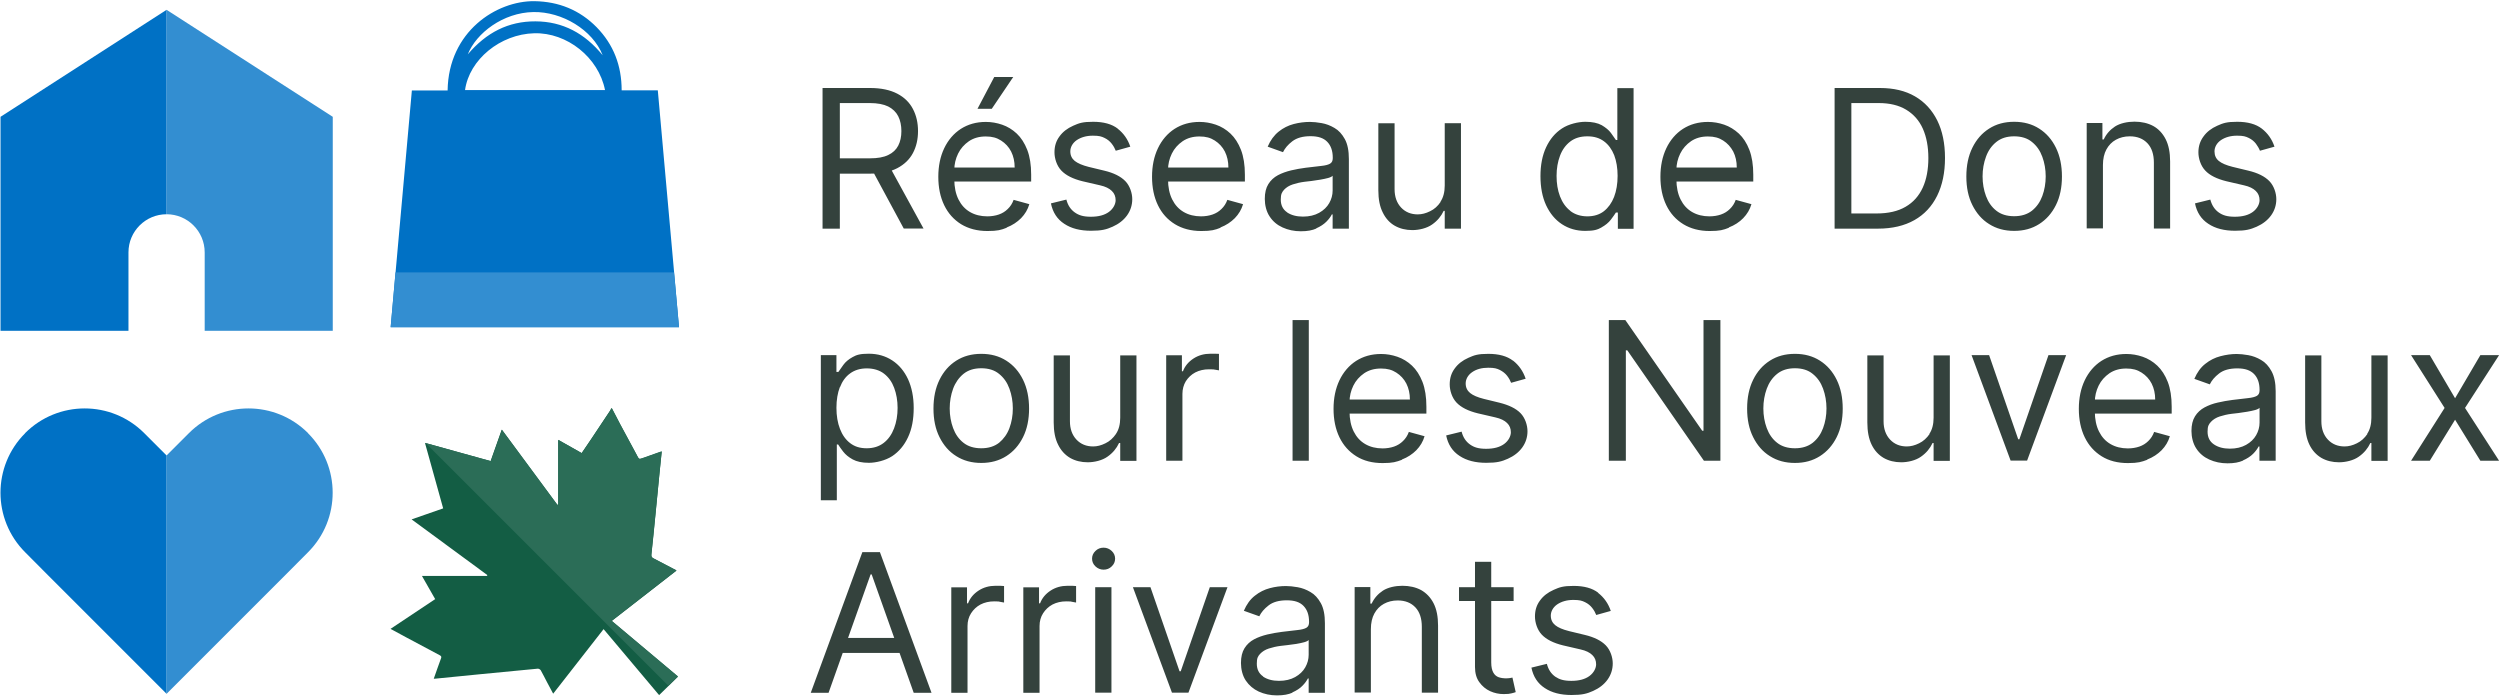
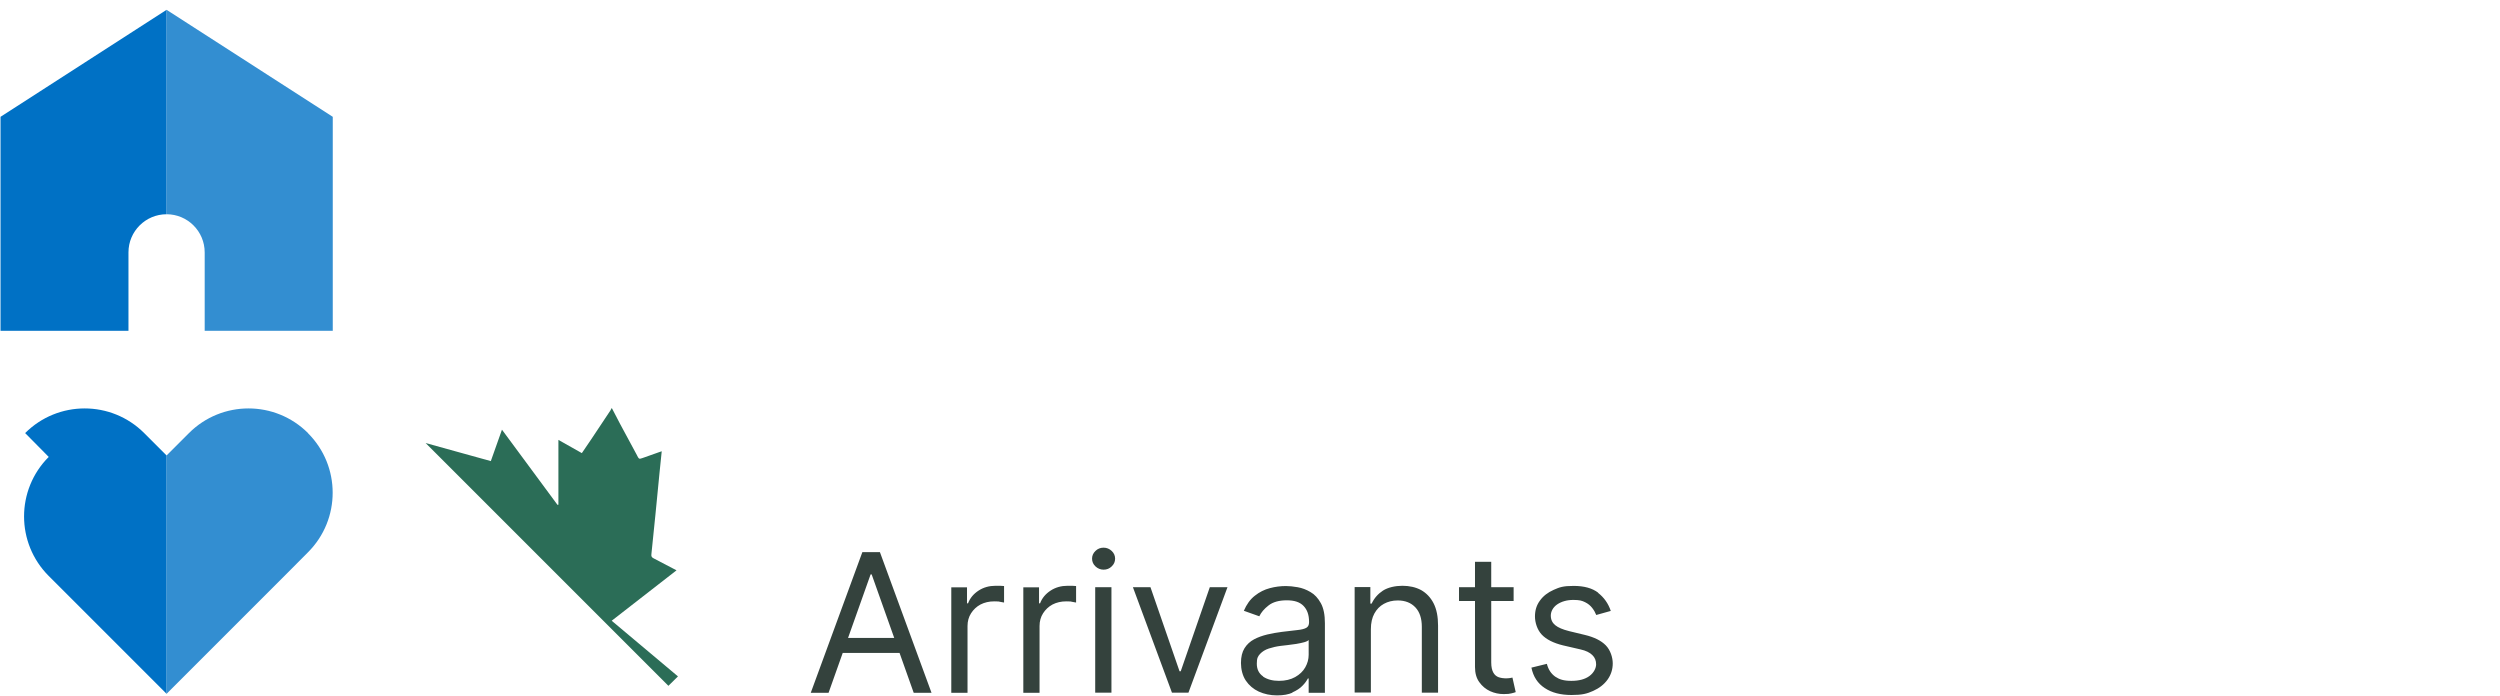
<svg xmlns="http://www.w3.org/2000/svg" id="Layer_1" data-name="Layer 1" width="1909" height="531.2" version="1.1" viewBox="0 0 1909 531.2">
  <defs>
    <style>
      .cls-1 {
        fill: #338ed1;
      }

      .cls-1, .cls-2, .cls-3, .cls-4, .cls-5 {
        stroke-width: 0px;
      }

      .cls-2 {
        fill: #34423d;
      }

      .cls-3 {
        fill: #135d44;
      }

      .cls-4 {
        fill: #0071c5;
      }

      .cls-5 {
        fill: #2b6d57;
      }
    </style>
  </defs>
-   <path class="cls-3" d="M467.2,311.9c2.1,4,4.1,8,6.2,11.9,4.3,8.1,8.7,16.2,13.1,24.3,1.5,2.7,1.4,2.8,4.3,1.8,4.2-1.5,8.4-3,12.7-4.5.5-.2,1-.3,1.8-.6-.6,5.7-1.2,11.2-1.7,16.6-1,10.6-2,21.1-3.1,31.7-1,10.1-1.9,20.3-3.1,30.4-.2,1.7.4,2.4,1.8,3.1,5.7,2.9,11.4,5.9,17.4,9.1-16.5,12.9-32.9,25.6-49.5,38.5,17,14.3,33.8,28.4,50.6,42.5-4.8,4.7-9.5,9.3-14.4,14.1-13.9-16.5-28.1-33.3-42.4-50.4-12.9,16.5-25.6,32.8-38.5,49.3-1.6-3.1-3.2-5.9-4.7-8.8-1.6-3-3.1-6.1-4.8-9.1-.4-.6-1.5-1.3-2.3-1.2-14.2,1.3-28.4,2.7-42.6,4.1-11.8,1.2-23.5,2.3-35.3,3.5-.3,0-.7,0-1.5.1,1.1-3,2.1-5.8,3-8.5.9-2.4,1.7-4.8,2.6-7.2.4-1.1.1-1.6-.9-2.2-8.6-4.5-17.1-9.1-25.7-13.7-3.9-2.1-7.7-4.2-12-6.5,11.5-7.6,22.7-15.1,34.1-22.7-3.3-5.8-6.6-11.5-10.1-17.7h49.7c0-.2.1-.5.2-.7l-57.8-42.5c8.1-2.8,16-5.6,24.1-8.4-4.6-16.6-9.2-33.1-13.9-50,16.9,4.7,33.4,9.3,50.1,13.9,2.8-8.1,5.6-15.9,8.5-24,14.3,19.3,28.3,38.4,42.4,57.4.2,0,.5,0,.7-.1v-49.5c6.3,3.6,12,6.8,17.9,10.1,2.4-3.6,4.8-7.1,7.2-10.6,4.9-7.3,9.8-14.7,14.7-22.1.3-.5.5-1,.7-1.5h.4Z" />
  <path class="cls-5" d="M486.6,348c-4.3-8.1-8.7-16.2-13.1-24.3-2.1-4-4.1-7.9-6.2-11.9-.1,0-.3,0-.4,0-.2.5-.4,1-.7,1.5-4.9,7.4-9.8,14.7-14.7,22.1-2.4,3.5-4.8,7-7.2,10.6-5.9-3.3-11.5-6.5-17.9-10.1v49.5c-.2,0-.5,0-.7.1-14.1-19-28.1-38.1-42.4-57.4-2.8,8.1-5.6,15.9-8.5,24-16.5-4.6-33-9.1-49.8-13.8l185.4,185.4c2.4-2.4,4.9-4.8,7.3-7.2-16.8-14.1-33.6-28.2-50.6-42.5,16.6-12.9,32.9-25.6,49.5-38.5-6-3.1-11.7-6.2-17.4-9.1-1.4-.7-2-1.4-1.8-3.1,1.1-10.1,2.1-20.3,3.1-30.4,1-10.6,2-21.1,3.1-31.7.5-5.4,1.1-10.9,1.7-16.6-.8.2-1.3.4-1.8.6-4.2,1.5-8.4,3-12.7,4.5-2.9,1-2.8.9-4.3-1.8" />
  <path class="cls-1" d="M254.1,252.6V89.2L127.2,7.5v156.1c16.1,0,29.1,13.1,29.1,29.1v59.9h97.7Z" />
-   <path class="cls-4" d="M357.2,41.5c14.1-16.6,30.9-25.3,51.7-25.2,20.8.1,37.6,9.1,51.3,25.9-7.7-19.5-31.1-33.4-52.9-33-23.1.4-43.6,16-50.1,32.3M462,68.8c-4.9-24.9-29-44.1-54.1-43.4-25.9.7-49.6,20.1-52.8,43.4h106.9ZM298.3,249.9c5.4-60.3,10.8-120.3,16.2-180.8h27.3C342.4,24,379.2.5,408.2.9c18.4.3,34.4,6.7,47.4,19.9,12.9,13.2,19.1,29.3,19.1,48.2h27.6c5.4,60.5,10.8,120.5,16.2,180.8h-220.2Z" />
-   <path class="cls-1" d="M298.3,249.9h220.2c-1.3-14-2.5-27.9-3.8-41.9h-212.7c-1.2,14-2.5,27.9-3.7,41.9" />
  <path class="cls-1" d="M235.2,330.7c-25.1-25.1-65.8-25.1-90.9,0l-17.1,17.1v182l90-90h0s18-18.1,18-18.1c25.1-25.1,25.1-65.8,0-90.9" />
-   <path class="cls-4" d="M19.2,330.7c25.1-25.1,65.8-25.1,90.9,0l17.1,17.1v182l-90-90h0s-18-18.1-18-18.1c-25.1-25.1-25.1-65.8,0-90.9" />
+   <path class="cls-4" d="M19.2,330.7c25.1-25.1,65.8-25.1,90.9,0l17.1,17.1v182l-90-90h0c-25.1-25.1-25.1-65.8,0-90.9" />
  <path class="cls-4" d="M127.2,163.6V7.5L.4,89.2v163.4h97.7v-59.9c0-16.1,13.1-29.1,29.1-29.1h0Z" />
  <g>
    <path class="cls-2" d="M1220.4,452.6c-4.6-3.5-10.8-5.2-18.8-5.2s-10.7,1-15.2,3c-4.5,2-8,4.7-10.5,8.2-2.6,3.5-3.8,7.5-3.8,12.1s1.7,10.2,5.2,13.9c3.5,3.7,8.9,6.4,16.2,8.2l13.4,3.1c4.1.9,7.1,2.4,9,4.3,2,1.9,2.9,4.3,2.9,7.1s-1.7,6.4-5.1,8.9c-3.4,2.5-8,3.7-13.8,3.7s-9.2-1.1-12.3-3.2c-3.1-2.2-5.3-5.4-6.4-9.8l-11.8,2.9c1.4,6.9,4.8,12.1,10.2,15.6,5.4,3.6,12.2,5.3,20.4,5.3s11.8-1,16.5-3.1,8.4-5,11-8.6c2.6-3.6,4-7.8,4-12.4s-1.8-10.2-5.3-13.8c-3.5-3.6-8.9-6.3-16.1-8l-12-2.9c-4.8-1.2-8.3-2.7-10.5-4.5-2.2-1.8-3.4-4.2-3.4-7.3s1.6-6.3,4.9-8.6c3.3-2.2,7.4-3.4,12.3-3.4s6.6.6,8.9,1.7c2.3,1.1,4.1,2.6,5.5,4.4,1.4,1.8,2.4,3.6,3.1,5.4l11.1-3.1c-1.9-5.7-5.2-10.3-9.7-13.8M1126.3,509.3c0,4.7,1.1,8.6,3.3,11.6,2.2,3.1,5,5.4,8.3,6.9,3.3,1.5,6.8,2.2,10.3,2.2s4.2-.2,5.7-.5c1.5-.3,2.7-.7,3.5-1l-2.5-11.1c-.5.1-1.2.2-2.1.4-.9.1-2,.2-3.3.2s-3.5-.3-5.2-.9c-1.6-.6-3-1.7-4-3.5s-1.6-4.3-1.6-7.8v-76.8h-12.4v80.1ZM1114.1,458.9h41.7v-10.5h-41.7v10.5ZM1049.4,468.6c1.8-3.3,4.2-5.8,7.3-7.5,3.1-1.7,6.6-2.6,10.6-2.6,5.7,0,10.2,1.8,13.5,5.3,3.3,3.5,4.9,8.5,4.9,14.8v50.3h12.4v-51.2c0-6.8-1.1-12.5-3.4-17-2.3-4.5-5.5-7.8-9.5-10.1-4.1-2.2-8.9-3.3-14.3-3.3s-11,1.2-14.9,3.7c-3.8,2.5-6.7,5.8-8.6,9.9h-1v-12.6h-12v80.5h12.4v-48.4c0-4.7.9-8.7,2.7-12M964.5,516.5c-3.2-2.2-4.8-5.4-4.8-9.7s.8-5.6,2.5-7.5c1.7-1.8,3.9-3.2,6.7-4.1,2.8-.9,5.8-1.6,9-2,1.3-.2,3.1-.4,5.2-.6,2.2-.3,4.4-.6,6.7-.9,2.3-.4,4.3-.8,6.1-1.3,1.8-.5,2.9-1.1,3.4-1.7v11.3c0,3.4-.9,6.6-2.6,9.6-1.7,3-4.3,5.5-7.7,7.4-3.4,1.9-7.5,2.9-12.4,2.9s-9-1.1-12.2-3.3M986.7,528.8c3.2-1.4,5.9-3.1,7.8-5.1,2-2,3.3-3.9,4.2-5.6h.6v10.9h12.4v-53.1c0-6.4-1-11.5-3.1-15.3-2.1-3.8-4.7-6.7-7.9-8.5-3.2-1.9-6.4-3.1-9.8-3.7-3.4-.6-6.4-.9-8.9-.9-4.1,0-8.2.5-12.3,1.6-4.2,1.1-8,3-11.5,5.8-3.5,2.7-6.3,6.6-8.4,11.5l11.8,4.2c1.4-2.9,3.7-5.7,7.1-8.3,3.3-2.6,8-3.9,13.9-3.9s10,1.4,12.8,4.3c2.8,2.9,4.2,6.9,4.2,12.1v.4c0,2-.7,3.4-2.1,4.2s-3.7,1.4-6.7,1.7-7,.8-11.9,1.4c-3.7.5-7.5,1.1-11.2,2s-7.1,2.1-10.1,3.7c-3,1.6-5.5,3.9-7.3,6.8-1.8,2.9-2.7,6.6-2.7,11.3s1.2,9.7,3.7,13.4c2.5,3.7,5.8,6.5,9.9,8.4,4.2,1.9,8.8,2.9,13.9,2.9s8.7-.7,11.9-2.1M923.8,448.4l-22.2,64.2h-.9l-22.2-64.2h-13.4l29.8,80.5h12.6l29.8-80.5h-13.4ZM848.9,432.5c1.7-1.6,2.6-3.6,2.6-5.9s-.9-4.3-2.6-5.9c-1.7-1.6-3.8-2.5-6.2-2.5s-4.5.8-6.2,2.5c-1.7,1.6-2.6,3.6-2.6,5.9s.9,4.3,2.6,5.9c1.7,1.6,3.8,2.5,6.2,2.5s4.5-.8,6.2-2.5M848.7,448.4h-12.4v80.5h12.4v-80.5ZM793.8,529v-51c0-3.6.9-6.9,2.7-9.7,1.8-2.8,4.2-5.1,7.2-6.7,3.1-1.6,6.6-2.4,10.5-2.4s3.2.1,4.7.4c1.5.2,2.4.4,2.8.5v-12.6c-.7,0-1.7-.1-3.1-.2-1.4,0-2.5,0-3.4,0-4.8,0-9.2,1.2-13,3.7-3.8,2.5-6.5,5.7-8,9.7h-.8v-12.2h-12v80.5h12.4ZM738.8,529v-51c0-3.6.9-6.9,2.7-9.7,1.8-2.8,4.2-5.1,7.2-6.7,3.1-1.6,6.6-2.4,10.5-2.4s3.2.1,4.7.4c1.5.2,2.4.4,2.8.5v-12.6c-.7,0-1.7-.1-3.1-.2-1.4,0-2.5,0-3.4,0-4.8,0-9.2,1.2-13,3.7-3.8,2.5-6.5,5.7-8,9.7h-.8v-12.2h-12v80.5h12.4ZM637.7,498.6h55v-11.5h-55v11.5ZM664.8,438.6h.8l32.1,90.4h13.6l-39.4-107.4h-13.4l-39.4,107.4h13.6l32.1-90.4Z" />
-     <path class="cls-2" d="M1841.1,271.2l25.6,40.3-25.6,40.3h14.3l19.3-31.3,19.3,31.3h14.3l-26-40.3,26-40.3h-14.3l-19.3,32.9-19.3-32.9h-14.3ZM1807.8,331.3c-2.2,3.2-4.9,5.7-8.1,7.2-3.2,1.6-6.3,2.4-9.4,2.4-5.1,0-9.4-1.7-12.7-5.2-3.3-3.5-5-8.2-5-14v-50.3h-12.4v51.2c0,6.8,1.1,12.5,3.3,17,2.2,4.5,5.3,7.8,9.2,10.1,3.9,2.2,8.4,3.3,13.4,3.3s11.1-1.4,15.1-4.3c4-2.8,6.9-6.3,8.8-10.4h.8v13.6h12.4v-80.5h-12.4v47.6c0,5-1.1,9.2-3.3,12.4M1690.5,339.3c-3.2-2.2-4.8-5.4-4.8-9.7s.9-5.6,2.6-7.5c1.7-1.8,3.9-3.2,6.7-4.1,2.8-.9,5.8-1.6,9-2,1.3-.2,3.1-.4,5.2-.6,2.1-.3,4.4-.6,6.7-1,2.3-.4,4.3-.8,6.1-1.3,1.8-.5,2.9-1.1,3.4-1.7v11.3c0,3.4-.9,6.6-2.6,9.6-1.7,3-4.3,5.5-7.7,7.4-3.4,1.9-7.5,2.9-12.4,2.9s-9-1.1-12.2-3.3M1712.7,351.6c3.2-1.4,5.8-3.1,7.8-5.1,2-2,3.3-3.9,4.2-5.6h.6v10.9h12.4v-53.1c0-6.4-1.1-11.5-3.2-15.3-2.1-3.8-4.7-6.7-7.9-8.5-3.2-1.9-6.4-3.1-9.8-3.7-3.4-.6-6.4-.9-8.9-.9-4.1,0-8.2.6-12.4,1.7-4.2,1.1-8,3-11.5,5.8-3.5,2.7-6.3,6.6-8.4,11.5l11.8,4.2c1.4-2.9,3.7-5.7,7.1-8.3,3.3-2.6,8-3.9,13.9-3.9s9.9,1.4,12.8,4.3c2.8,2.9,4.2,6.9,4.2,12.1v.4c0,2-.7,3.4-2.1,4.2-1.4.8-3.7,1.4-6.7,1.7-3.1.3-7,.8-11.9,1.4-3.7.5-7.5,1.1-11.2,2-3.7.8-7.1,2.1-10.1,3.7-3,1.6-5.5,3.9-7.3,6.8-1.8,2.9-2.7,6.6-2.7,11.2s1.2,9.7,3.7,13.4c2.4,3.7,5.7,6.5,9.9,8.4,4.2,1.9,8.8,2.9,13.9,2.9s8.7-.7,11.9-2.1M1639.6,350.9c4.4-1.7,8-4.1,11-7.1,3-3.1,5.1-6.6,6.3-10.7l-12-3.3c-1,2.8-2.5,5.1-4.5,7-1.9,1.9-4.2,3.3-6.8,4.2-2.6.9-5.6,1.4-8.8,1.4-5,0-9.4-1.1-13.2-3.3-3.8-2.2-6.7-5.4-8.8-9.6-2.1-4.2-3.2-9.4-3.2-15.4v-7.1c0-4.4,1-8.6,2.9-12.5,1.9-3.9,4.7-7,8.3-9.5,3.6-2.4,7.8-3.6,12.8-3.6s8.4,1,11.7,3.1c3.3,2.1,5.9,4.9,7.7,8.4,1.8,3.6,2.7,7.6,2.7,12.2h-49.5v10.7h62.1v-5.2c0-7.5-1-13.8-3-19-2-5.1-4.7-9.3-8-12.4-3.3-3.1-7.1-5.4-11.2-6.8-4.1-1.4-8.2-2.1-12.4-2.1-7.3,0-13.6,1.8-19.1,5.3-5.4,3.5-9.7,8.5-12.7,14.8-3,6.3-4.5,13.6-4.5,21.8s1.5,15.5,4.5,21.7c3,6.2,7.3,11,12.9,14.5,5.6,3.5,12.3,5.2,20.1,5.2s10.4-.9,14.7-2.5M1564.2,271.2l-22.2,64.2h-.9l-22.2-64.2h-13.4l29.8,80.5h12.6l29.8-80.5h-13.4ZM1473.5,331.3c-2.2,3.2-4.9,5.7-8.1,7.2-3.2,1.6-6.3,2.4-9.4,2.4-5.1,0-9.4-1.7-12.7-5.2-3.3-3.5-5-8.2-5-14v-50.3h-12.4v51.2c0,6.8,1.1,12.5,3.3,17,2.2,4.5,5.3,7.8,9.2,10.1,3.9,2.2,8.4,3.3,13.4,3.3s11.1-1.4,15.1-4.3c4-2.8,6.9-6.3,8.8-10.4h.8v13.6h12.4v-80.5h-12.4v47.6c0,5-1.1,9.2-3.3,12.4M1357,338.1c-3.6-2.8-6.2-6.6-7.9-11.2-1.7-4.6-2.6-9.6-2.6-15s.9-10.4,2.6-15.1c1.7-4.6,4.3-8.4,7.9-11.3,3.6-2.9,8.1-4.3,13.6-4.3s10.1,1.4,13.6,4.3c3.6,2.9,6.2,6.6,7.9,11.3,1.7,4.7,2.6,9.7,2.6,15.1s-.9,10.4-2.6,15c-1.7,4.6-4.3,8.3-7.9,11.2-3.6,2.8-8.1,4.2-13.6,4.2s-10.1-1.4-13.6-4.2M1389.7,348.3c5.5-3.5,9.7-8.3,12.8-14.5,3.1-6.2,4.6-13.5,4.6-21.8s-1.5-15.7-4.6-22c-3.1-6.3-7.3-11.1-12.8-14.6-5.5-3.5-11.8-5.2-19.1-5.2s-13.6,1.7-19.1,5.2c-5.5,3.5-9.7,8.3-12.8,14.6-3.1,6.3-4.6,13.6-4.6,22s1.5,15.6,4.6,21.8c3.1,6.2,7.3,11.1,12.8,14.5,5.5,3.5,11.8,5.2,19.1,5.2s13.6-1.7,19.1-5.2M1300.8,244.4v84.5h-1l-58.7-84.5h-12.6v107.4h13v-84.3h1.1l58.5,84.3h12.6v-107.4h-12.8ZM1155.3,275.4c-4.6-3.5-10.8-5.2-18.8-5.2s-10.7,1-15.2,3c-4.5,2-8,4.7-10.5,8.2-2.6,3.5-3.8,7.5-3.8,12.1s1.7,10.2,5.2,13.9c3.5,3.7,8.9,6.4,16.2,8.2l13.4,3.1c4.1.9,7.1,2.4,9,4.3,2,1.9,2.9,4.3,2.9,7.1s-1.7,6.4-5.1,8.9c-3.4,2.5-8,3.7-13.8,3.7s-9.2-1.1-12.3-3.3c-3.1-2.2-5.3-5.4-6.4-9.8l-11.8,2.9c1.4,6.9,4.8,12.1,10.2,15.6,5.4,3.6,12.2,5.3,20.4,5.3s11.8-1,16.5-3.1c4.7-2.1,8.4-5,11-8.6,2.6-3.6,4-7.8,4-12.4s-1.8-10.2-5.3-13.8c-3.5-3.6-8.9-6.2-16.1-8l-11.9-2.9c-4.8-1.2-8.3-2.7-10.5-4.5-2.2-1.8-3.4-4.2-3.4-7.3s1.6-6.3,4.9-8.6c3.3-2.3,7.4-3.4,12.3-3.4s6.6.6,8.9,1.7c2.3,1.2,4.1,2.6,5.5,4.4,1.4,1.8,2.4,3.6,3.1,5.4l11.1-3.1c-1.9-5.7-5.2-10.4-9.7-13.9M1070.5,350.9c4.4-1.7,8-4.1,11-7.1,3-3.1,5.1-6.6,6.3-10.7l-12-3.3c-1,2.8-2.5,5.1-4.5,7-1.9,1.9-4.2,3.3-6.8,4.2-2.6.9-5.6,1.4-8.8,1.4-5,0-9.4-1.1-13.2-3.3-3.8-2.2-6.7-5.4-8.8-9.6-2.1-4.2-3.2-9.4-3.2-15.4v-7.1c0-4.4,1-8.6,2.9-12.5,1.9-3.9,4.7-7,8.3-9.5,3.6-2.4,7.8-3.6,12.8-3.6s8.4,1,11.7,3.1c3.3,2.1,5.9,4.9,7.7,8.4,1.8,3.6,2.7,7.6,2.7,12.2h-49.5v10.7h62.1v-5.2c0-7.5-1-13.8-3-19-2-5.1-4.7-9.3-8-12.4-3.3-3.1-7.1-5.4-11.2-6.8-4.1-1.4-8.2-2.1-12.4-2.1-7.3,0-13.6,1.8-19.1,5.3-5.4,3.5-9.7,8.5-12.7,14.8-3,6.3-4.5,13.6-4.5,21.8s1.5,15.5,4.5,21.7c3,6.2,7.3,11,12.9,14.5,5.6,3.5,12.3,5.2,20.1,5.2s10.4-.9,14.7-2.5M987,351.8h12.4v-107.4h-12.4v107.4ZM902.9,351.8v-51c0-3.6.9-6.9,2.6-9.7,1.8-2.8,4.2-5.1,7.2-6.7,3.1-1.6,6.6-2.4,10.5-2.4s3.2.1,4.7.3c1.5.2,2.4.4,2.9.5v-12.6c-.7,0-1.7-.1-3.1-.1-1.4,0-2.5,0-3.4,0-4.8,0-9.2,1.2-13,3.7-3.8,2.5-6.5,5.7-8,9.7h-.8v-12.2h-12v80.5h12.4ZM852.2,331.3c-2.2,3.2-4.9,5.7-8.1,7.2-3.2,1.6-6.3,2.4-9.4,2.4-5.1,0-9.4-1.7-12.7-5.2-3.3-3.5-5-8.2-5-14v-50.3h-12.4v51.2c0,6.8,1.1,12.5,3.4,17,2.2,4.5,5.3,7.8,9.2,10.1,3.9,2.2,8.4,3.3,13.4,3.3s11.1-1.4,15.1-4.3c4-2.8,6.9-6.3,8.8-10.4h.9v13.6h12.4v-80.5h-12.4v47.6c0,5-1.1,9.2-3.3,12.4M735.7,338.1c-3.6-2.8-6.2-6.6-7.9-11.2-1.7-4.6-2.6-9.6-2.6-15s.9-10.4,2.6-15.1c1.7-4.6,4.4-8.4,7.9-11.3,3.6-2.9,8.1-4.3,13.6-4.3s10.1,1.4,13.6,4.3c3.6,2.9,6.2,6.6,7.9,11.3,1.7,4.7,2.6,9.7,2.6,15.1s-.9,10.4-2.6,15c-1.7,4.6-4.4,8.3-7.9,11.2-3.6,2.8-8.1,4.2-13.6,4.2s-10.1-1.4-13.6-4.2M768.4,348.3c5.5-3.5,9.7-8.3,12.8-14.5,3.1-6.2,4.6-13.5,4.6-21.8s-1.5-15.7-4.6-22c-3.1-6.3-7.3-11.1-12.8-14.6-5.5-3.5-11.8-5.2-19.1-5.2s-13.6,1.7-19.1,5.2c-5.5,3.5-9.7,8.3-12.8,14.6-3.1,6.3-4.6,13.6-4.6,22s1.5,15.6,4.6,21.8c3.1,6.2,7.3,11.1,12.8,14.5,5.5,3.5,11.9,5.2,19.1,5.2s13.6-1.7,19.1-5.2M641.4,295.7c1.7-4.5,4.3-8.1,7.8-10.6,3.4-2.5,7.7-3.8,12.7-3.8s9.6,1.3,13.1,4,6.1,6.3,7.8,10.9c1.7,4.6,2.6,9.7,2.6,15.3s-.9,10.9-2.7,15.6c-1.8,4.7-4.4,8.4-7.9,11.1-3.5,2.7-7.8,4.1-13,4.1s-9.2-1.3-12.6-3.9c-3.4-2.6-6-6.2-7.8-10.9-1.8-4.6-2.7-10-2.7-16.1s.9-11.3,2.6-15.8M639,382v-42.6h1c.9,1.5,2.2,3.3,3.9,5.5,1.7,2.2,4.1,4.2,7.2,5.9,3.1,1.7,7.2,2.6,12.4,2.6s12.6-1.7,17.8-5.1c5.1-3.4,9.2-8.2,12.1-14.5,2.9-6.2,4.3-13.6,4.3-22.2s-1.5-15.8-4.3-22c-2.9-6.2-6.9-11-12.1-14.4-5.2-3.4-11.2-5.1-17.9-5.1s-9.4.9-12.4,2.6c-3.1,1.7-5.4,3.7-7,5.9-1.6,2.2-2.9,4-3.8,5.4h-1.5v-12.8h-11.9v110.8h12.4Z" />
-     <path class="cls-2" d="M1727.1,98.2c-4.6-3.5-10.8-5.2-18.8-5.2s-10.7,1-15.2,3c-4.5,2-8,4.7-10.5,8.2-2.6,3.5-3.9,7.5-3.9,12.1s1.7,10.2,5.2,13.9c3.4,3.7,8.9,6.4,16.2,8.2l13.4,3.1c4.1.9,7.1,2.4,9,4.3,2,1.9,2.9,4.3,2.9,7.1s-1.7,6.4-5.1,8.9-8,3.7-13.8,3.7-9.2-1.1-12.3-3.3c-3.1-2.2-5.2-5.4-6.4-9.8l-11.7,2.9c1.4,6.9,4.8,12.1,10.2,15.6,5.4,3.6,12.2,5.3,20.4,5.3s11.7-1,16.5-3.1c4.7-2.1,8.4-5,11-8.6,2.6-3.6,4-7.8,4-12.4s-1.8-10.2-5.3-13.8c-3.5-3.6-8.9-6.3-16.1-8l-12-2.9c-4.8-1.2-8.3-2.7-10.5-4.5s-3.3-4.2-3.3-7.3,1.6-6.3,4.9-8.6c3.3-2.2,7.4-3.4,12.3-3.4s6.6.6,8.9,1.7c2.3,1.1,4.1,2.6,5.5,4.4,1.3,1.8,2.4,3.6,3.1,5.4l11.1-3.1c-1.9-5.7-5.2-10.3-9.7-13.8M1608.4,114.2c1.8-3.3,4.2-5.8,7.3-7.5,3.1-1.7,6.6-2.6,10.6-2.6,5.7,0,10.2,1.8,13.5,5.3,3.3,3.5,4.9,8.5,4.9,14.8v50.3h12.4v-51.2c0-6.8-1.1-12.5-3.4-17-2.3-4.5-5.5-7.9-9.5-10.1-4.1-2.2-8.9-3.3-14.3-3.3s-11,1.2-14.9,3.7c-3.8,2.5-6.7,5.8-8.6,9.9h-1v-12.6h-12v80.5h12.4v-48.4c0-4.7.9-8.7,2.7-12M1524.4,160.9c-3.6-2.8-6.2-6.6-7.9-11.2-1.7-4.6-2.6-9.6-2.6-15s.9-10.4,2.6-15c1.7-4.7,4.3-8.4,7.9-11.3,3.6-2.9,8.1-4.3,13.6-4.3s10.1,1.4,13.6,4.3c3.6,2.9,6.2,6.6,7.9,11.3,1.7,4.6,2.6,9.7,2.6,15s-.9,10.4-2.6,15c-1.7,4.6-4.3,8.3-7.9,11.2-3.6,2.8-8.1,4.2-13.6,4.2s-10.1-1.4-13.6-4.2M1557.1,171.1c5.5-3.5,9.7-8.3,12.8-14.5,3.1-6.2,4.6-13.5,4.6-21.8s-1.5-15.7-4.6-22c-3.1-6.3-7.3-11.1-12.8-14.6-5.5-3.5-11.8-5.2-19.1-5.2s-13.6,1.7-19.1,5.2c-5.5,3.5-9.7,8.3-12.8,14.6-3.1,6.3-4.6,13.6-4.6,22s1.5,15.6,4.6,21.8c3.1,6.2,7.3,11.1,12.8,14.5,5.5,3.5,11.8,5.2,19.1,5.2s13.6-1.7,19.1-5.2M1413.8,78.7h20.8c8.4,0,15.4,1.7,21,5.1,5.6,3.4,9.9,8.2,12.7,14.5,2.8,6.3,4.2,13.8,4.2,22.4s-1.4,16.3-4.3,22.6c-2.9,6.3-7.2,11.2-13.1,14.6-5.8,3.4-13.2,5.1-22.1,5.1h-19.3v-84.3ZM1461.8,168.1c7.6-4.3,13.4-10.5,17.4-18.6,4-8.1,6-17.7,6-28.9s-2-20.7-5.9-28.6c-4-8-9.6-14.1-17-18.4-7.4-4.3-16.3-6.4-26.8-6.4h-34.6v107.4h33.1c10.9,0,20.2-2.2,27.8-6.5M1320.1,173.7c4.4-1.7,8.1-4.1,11-7.1,3-3.1,5.1-6.6,6.3-10.7l-12-3.3c-1,2.8-2.5,5.1-4.5,7-1.9,1.9-4.2,3.3-6.8,4.2-2.6.9-5.6,1.4-8.8,1.4-5,0-9.4-1.1-13.2-3.3-3.8-2.2-6.7-5.4-8.8-9.6-2.1-4.2-3.2-9.4-3.2-15.4v-7.1c0-4.4,1-8.6,2.9-12.5,1.9-3.9,4.7-7,8.3-9.5,3.6-2.4,7.8-3.6,12.8-3.6s8.4,1,11.7,3.1c3.3,2.1,5.8,4.9,7.7,8.4,1.8,3.6,2.7,7.6,2.7,12.2h-49.5v10.7h62.1v-5.2c0-7.5-1-13.8-3-19s-4.7-9.3-8-12.4c-3.4-3.1-7.1-5.4-11.2-6.8-4.1-1.4-8.2-2.1-12.4-2.1-7.3,0-13.6,1.8-19.1,5.3-5.4,3.5-9.7,8.5-12.7,14.8-3,6.3-4.5,13.6-4.5,21.8s1.5,15.5,4.5,21.7c3,6.2,7.3,11,13,14.5,5.6,3.4,12.3,5.2,20.1,5.2s10.4-.8,14.7-2.5M1199.1,161c-3.5-2.7-6.1-6.4-7.9-11.1-1.8-4.7-2.6-9.9-2.6-15.6s.9-10.8,2.6-15.3c1.7-4.6,4.3-8.2,7.8-10.9,3.5-2.7,7.8-4,13.1-4s9.3,1.3,12.7,3.8c3.4,2.5,6,6.1,7.8,10.6,1.7,4.5,2.6,9.8,2.6,15.8s-.9,11.4-2.7,16.1c-1.8,4.6-4.4,8.2-7.8,10.9-3.4,2.6-7.6,3.9-12.6,3.9s-9.5-1.4-13-4.1M1222.8,173.7c3.1-1.7,5.5-3.7,7.2-5.9,1.7-2.2,3-4.1,3.9-5.5h1.5v12.4h12v-107.4h-12.4v39.6h-1.1c-.9-1.4-2.2-3.2-3.8-5.4-1.6-2.2-4-4.1-7-5.9-3.1-1.7-7.2-2.6-12.5-2.6s-12.8,1.7-17.9,5.1c-5.2,3.4-9.2,8.2-12.1,14.4-2.9,6.2-4.3,13.6-4.3,22s1.4,15.9,4.3,22.2c2.9,6.2,6.9,11.1,12.1,14.5s11.1,5.1,17.8,5.1,9.3-.9,12.4-2.6M1100.1,154.1c-2.2,3.3-4.9,5.7-8.1,7.2-3.2,1.6-6.3,2.4-9.4,2.4-5.1,0-9.4-1.7-12.7-5.2s-5-8.2-5-14.1v-50.3h-12.4v51.2c0,6.8,1.1,12.5,3.4,17,2.2,4.5,5.3,7.9,9.2,10.1,3.9,2.2,8.4,3.3,13.4,3.3s11.1-1.4,15.1-4.3c4-2.8,6.9-6.3,8.8-10.4h.8v13.6h12.4v-80.5h-12.4v47.6c0,5-1.1,9.2-3.3,12.4M982.8,162.1c-3.2-2.2-4.8-5.4-4.8-9.7s.9-5.6,2.5-7.5c1.7-1.8,3.9-3.2,6.7-4.1,2.8-.9,5.8-1.6,9-2,1.3-.2,3.1-.4,5.2-.6,2.1-.3,4.4-.6,6.7-1s4.3-.8,6.1-1.3c1.8-.5,2.9-1.1,3.4-1.7v11.3c0,3.4-.9,6.6-2.6,9.6-1.7,3-4.3,5.5-7.7,7.4-3.4,1.9-7.5,2.9-12.4,2.9s-9-1.1-12.2-3.3M1005,174.4c3.2-1.4,5.8-3.1,7.8-5.1,2-2,3.3-3.8,4.2-5.6h.6v10.9h12.4v-53.1c0-6.4-1-11.5-3.1-15.3-2.1-3.8-4.7-6.7-7.9-8.5-3.2-1.9-6.4-3.1-9.8-3.7-3.4-.6-6.3-.9-8.9-.9-4.1,0-8.2.5-12.4,1.6-4.2,1.1-8,3-11.5,5.8s-6.3,6.6-8.4,11.5l11.7,4.2c1.4-2.9,3.7-5.7,7.1-8.3,3.4-2.6,8-3.9,13.9-3.9s10,1.4,12.8,4.3c2.8,2.9,4.2,6.9,4.2,12.1v.4c0,2-.7,3.4-2.1,4.2-1.4.8-3.6,1.4-6.7,1.7-3.1.3-7,.8-11.9,1.4-3.7.5-7.4,1.1-11.1,2s-7.1,2.1-10.1,3.7c-3,1.6-5.5,3.9-7.3,6.8-1.8,2.9-2.7,6.6-2.7,11.3s1.2,9.7,3.7,13.4c2.4,3.7,5.7,6.5,9.9,8.4,4.2,1.9,8.8,2.9,13.9,2.9s8.7-.7,11.9-2.1M931.9,173.7c4.4-1.7,8-4.1,11-7.1,3-3.1,5.1-6.6,6.3-10.7l-12-3.3c-1,2.8-2.5,5.1-4.5,7-1.9,1.9-4.2,3.3-6.8,4.2s-5.6,1.4-8.8,1.4c-5,0-9.4-1.1-13.2-3.3-3.8-2.2-6.7-5.4-8.8-9.6-2.1-4.2-3.2-9.4-3.2-15.4v-7.1c0-4.4,1-8.6,2.9-12.5s4.7-7,8.3-9.5c3.6-2.4,7.8-3.6,12.8-3.6s8.4,1,11.7,3.1c3.3,2.1,5.9,4.9,7.7,8.4,1.8,3.6,2.7,7.6,2.7,12.2h-49.5v10.7h62.1v-5.2c0-7.5-1-13.8-3-19-2-5.1-4.7-9.3-8-12.4-3.3-3.1-7.1-5.4-11.2-6.8-4.1-1.4-8.2-2.1-12.4-2.1-7.3,0-13.6,1.8-19.1,5.3-5.4,3.5-9.7,8.5-12.7,14.8-3,6.3-4.5,13.6-4.5,21.8s1.5,15.5,4.5,21.7c3,6.2,7.3,11,13,14.5,5.6,3.4,12.3,5.2,20.1,5.2s10.4-.8,14.7-2.5M853.5,98.2c-4.6-3.5-10.8-5.2-18.8-5.2s-10.7,1-15.2,3c-4.5,2-8,4.7-10.5,8.2-2.6,3.5-3.8,7.5-3.8,12.1s1.7,10.2,5.2,13.9c3.5,3.7,8.9,6.4,16.2,8.2l13.4,3.1c4.1.9,7.1,2.4,9,4.3,2,1.9,2.9,4.3,2.9,7.1s-1.7,6.4-5.1,8.9c-3.4,2.5-8,3.7-13.8,3.7s-9.2-1.1-12.3-3.3c-3.1-2.2-5.3-5.4-6.4-9.8l-11.8,2.9c1.4,6.9,4.8,12.1,10.2,15.6,5.4,3.6,12.2,5.3,20.4,5.3s11.8-1,16.5-3.1c4.7-2.1,8.4-5,11-8.6,2.6-3.6,4-7.8,4-12.4s-1.8-10.2-5.3-13.8c-3.5-3.6-8.9-6.3-16.1-8l-12-2.9c-4.7-1.2-8.2-2.7-10.5-4.5-2.2-1.8-3.4-4.2-3.4-7.3s1.6-6.3,4.9-8.6c3.3-2.2,7.4-3.4,12.3-3.4s6.6.6,8.9,1.7c2.3,1.1,4.1,2.6,5.5,4.4,1.4,1.8,2.4,3.6,3.1,5.4l11.1-3.1c-1.9-5.7-5.2-10.3-9.7-13.8M757.3,83.1l16.4-24.3h-14.5l-12.8,24.3h10.9ZM768.7,173.7c4.4-1.7,8-4.1,11-7.1,3-3.1,5.1-6.6,6.3-10.7l-12-3.3c-1,2.8-2.5,5.1-4.5,7-1.9,1.9-4.2,3.3-6.8,4.2s-5.6,1.4-8.8,1.4c-5,0-9.4-1.1-13.2-3.3-3.8-2.2-6.7-5.4-8.8-9.6-2.1-4.2-3.2-9.4-3.2-15.4v-7.1c0-4.4,1-8.6,2.9-12.5,1.9-3.9,4.7-7,8.3-9.5,3.6-2.4,7.8-3.6,12.8-3.6s8.4,1,11.7,3.1c3.3,2.1,5.9,4.9,7.7,8.4,1.8,3.6,2.7,7.6,2.7,12.2h-49.5v10.7h62.1v-5.2c0-7.5-1-13.8-3-19-2-5.1-4.7-9.3-8-12.4-3.3-3.1-7.1-5.4-11.2-6.8-4.1-1.4-8.2-2.1-12.4-2.1-7.3,0-13.6,1.8-19.1,5.3-5.4,3.5-9.7,8.5-12.7,14.8-3,6.3-4.5,13.6-4.5,21.8s1.5,15.5,4.5,21.7c3,6.2,7.3,11,12.9,14.5,5.6,3.4,12.3,5.2,20.1,5.2s10.4-.8,14.7-2.5M664.1,126.3l26,48.2h15.1l-26.4-48.2h-14.7ZM641.3,174.6v-95.9h22.9c5.8,0,10.5.9,14,2.6,3.5,1.8,6.1,4.3,7.7,7.5,1.6,3.2,2.4,7,2.4,11.3s-.8,8-2.4,11.1c-1.6,3.1-4.1,5.5-7.7,7.2-3.5,1.7-8.1,2.5-13.9,2.5h-29v11.7h29.4c8.3,0,15.2-1.4,20.5-4.2,5.3-2.8,9.3-6.6,11.9-11.5,2.6-4.9,3.9-10.5,3.9-16.8s-1.3-12-3.9-16.9c-2.6-5-6.6-8.9-12-11.7-5.4-2.8-12.3-4.3-20.7-4.3h-36.3v107.4h13Z" />
  </g>
</svg>